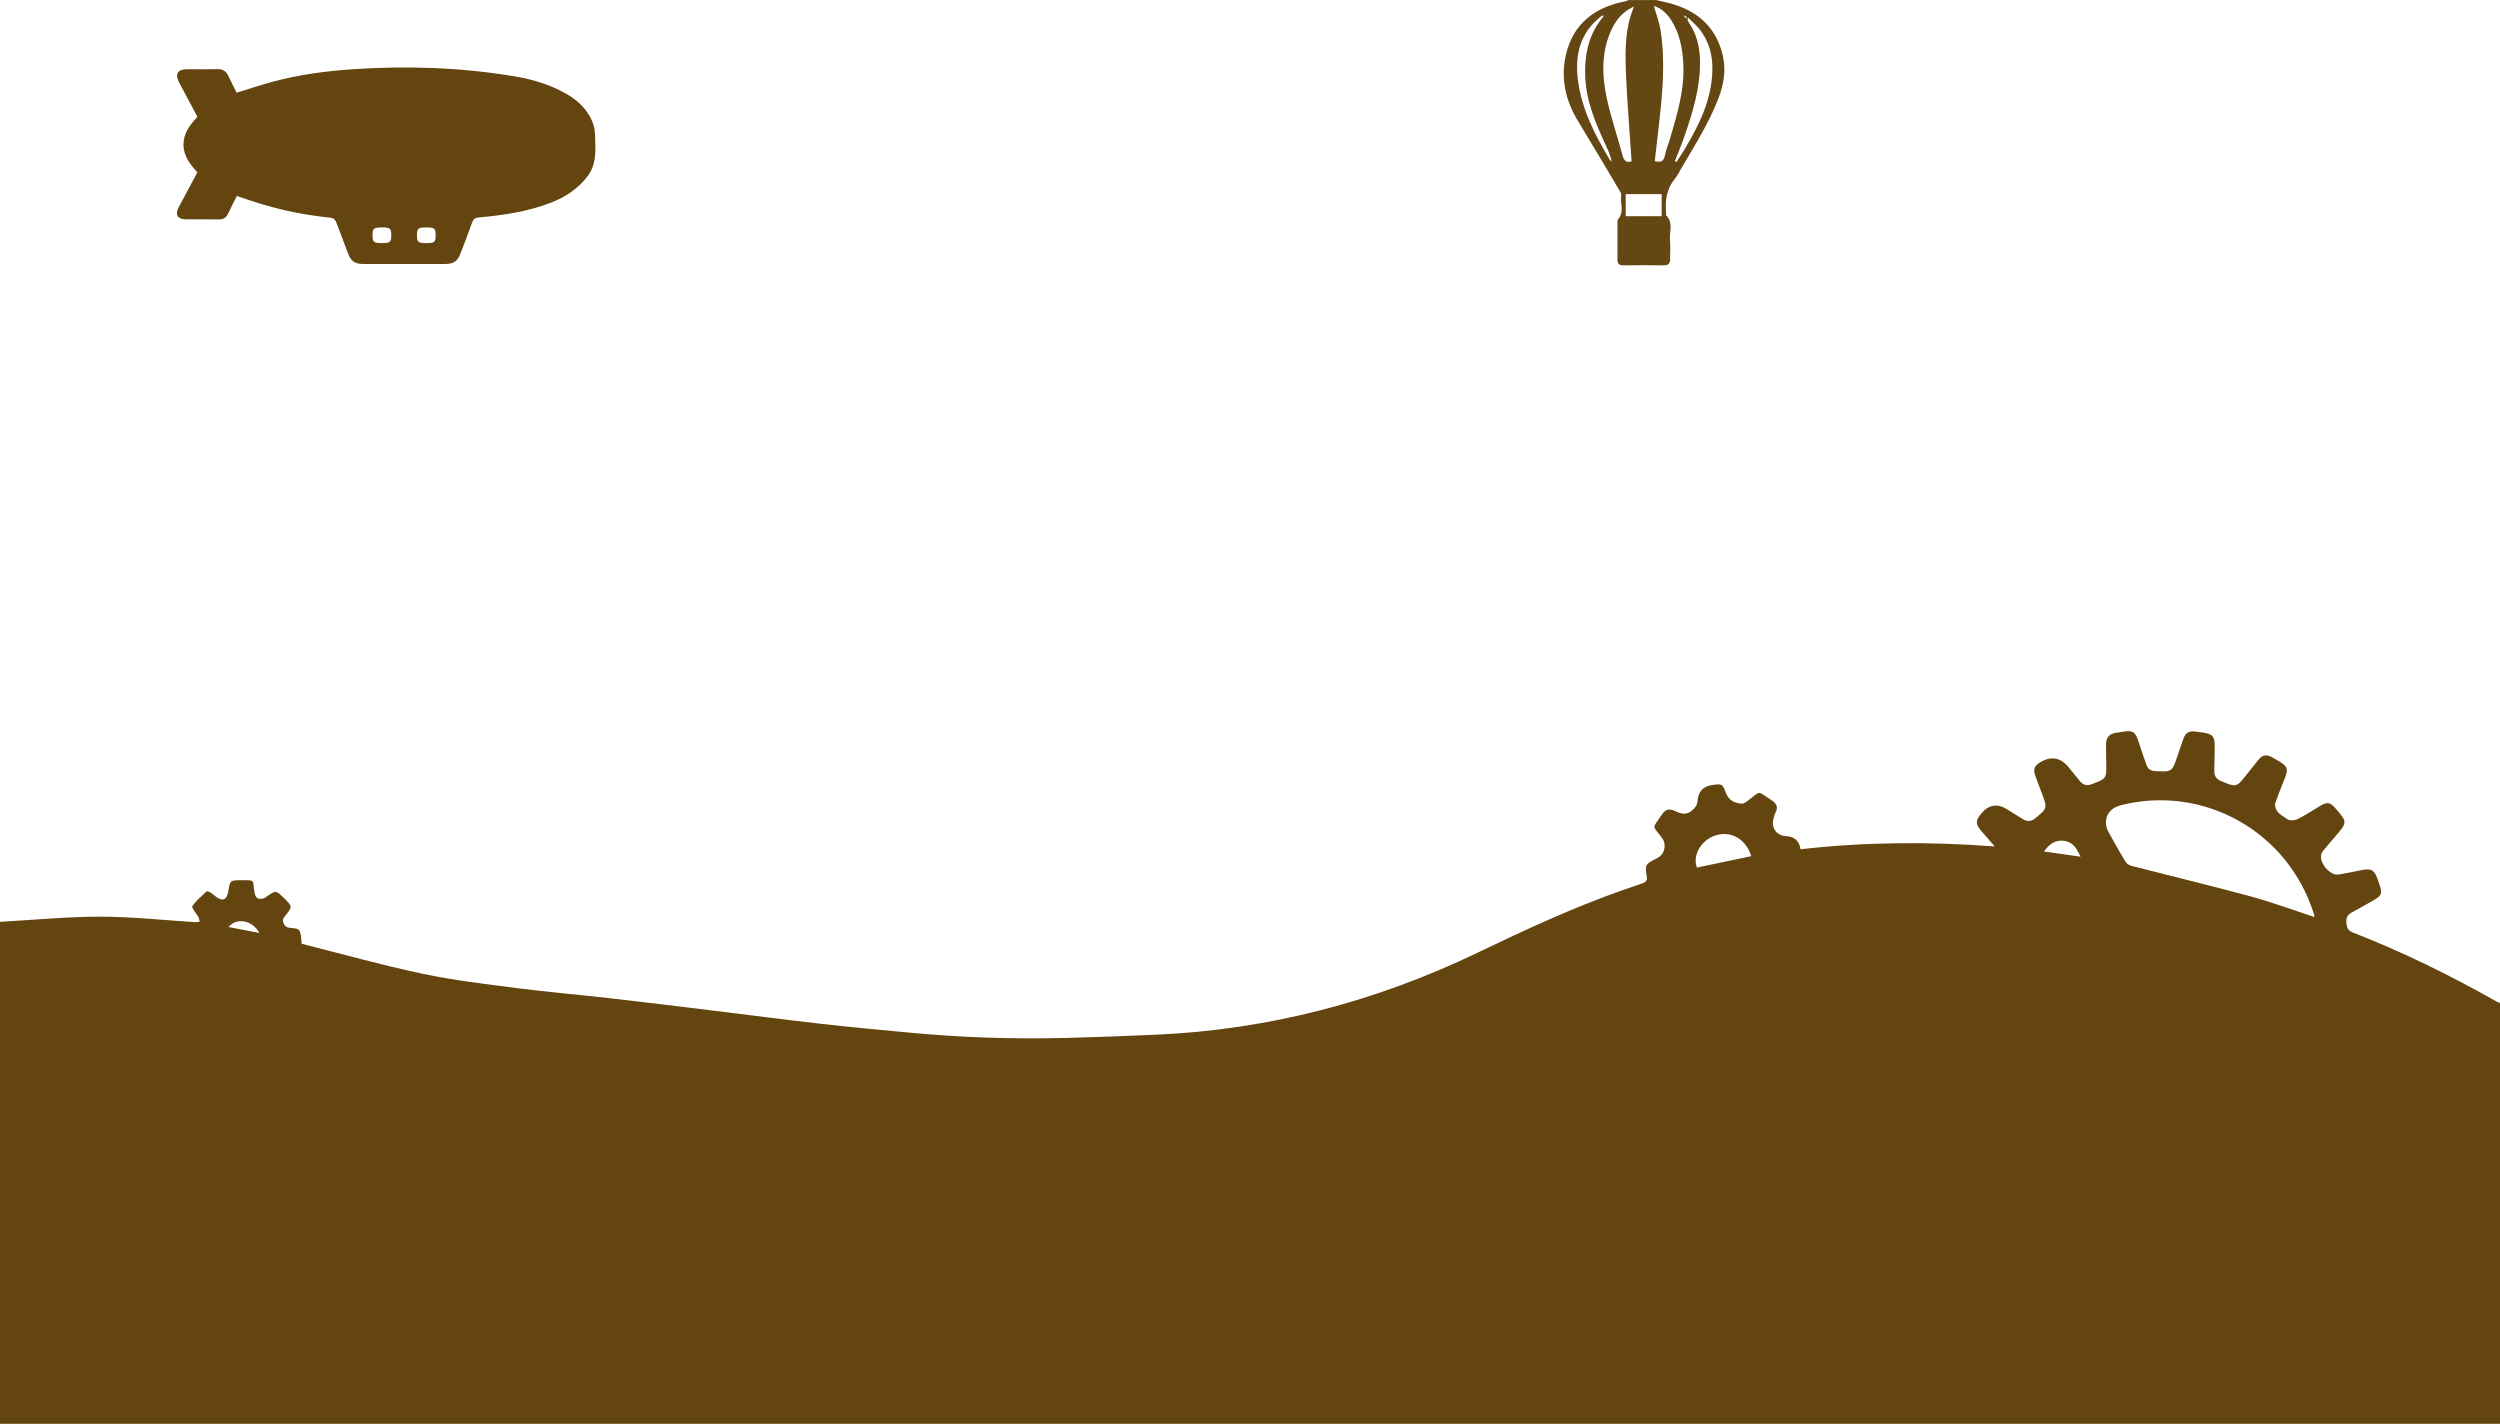
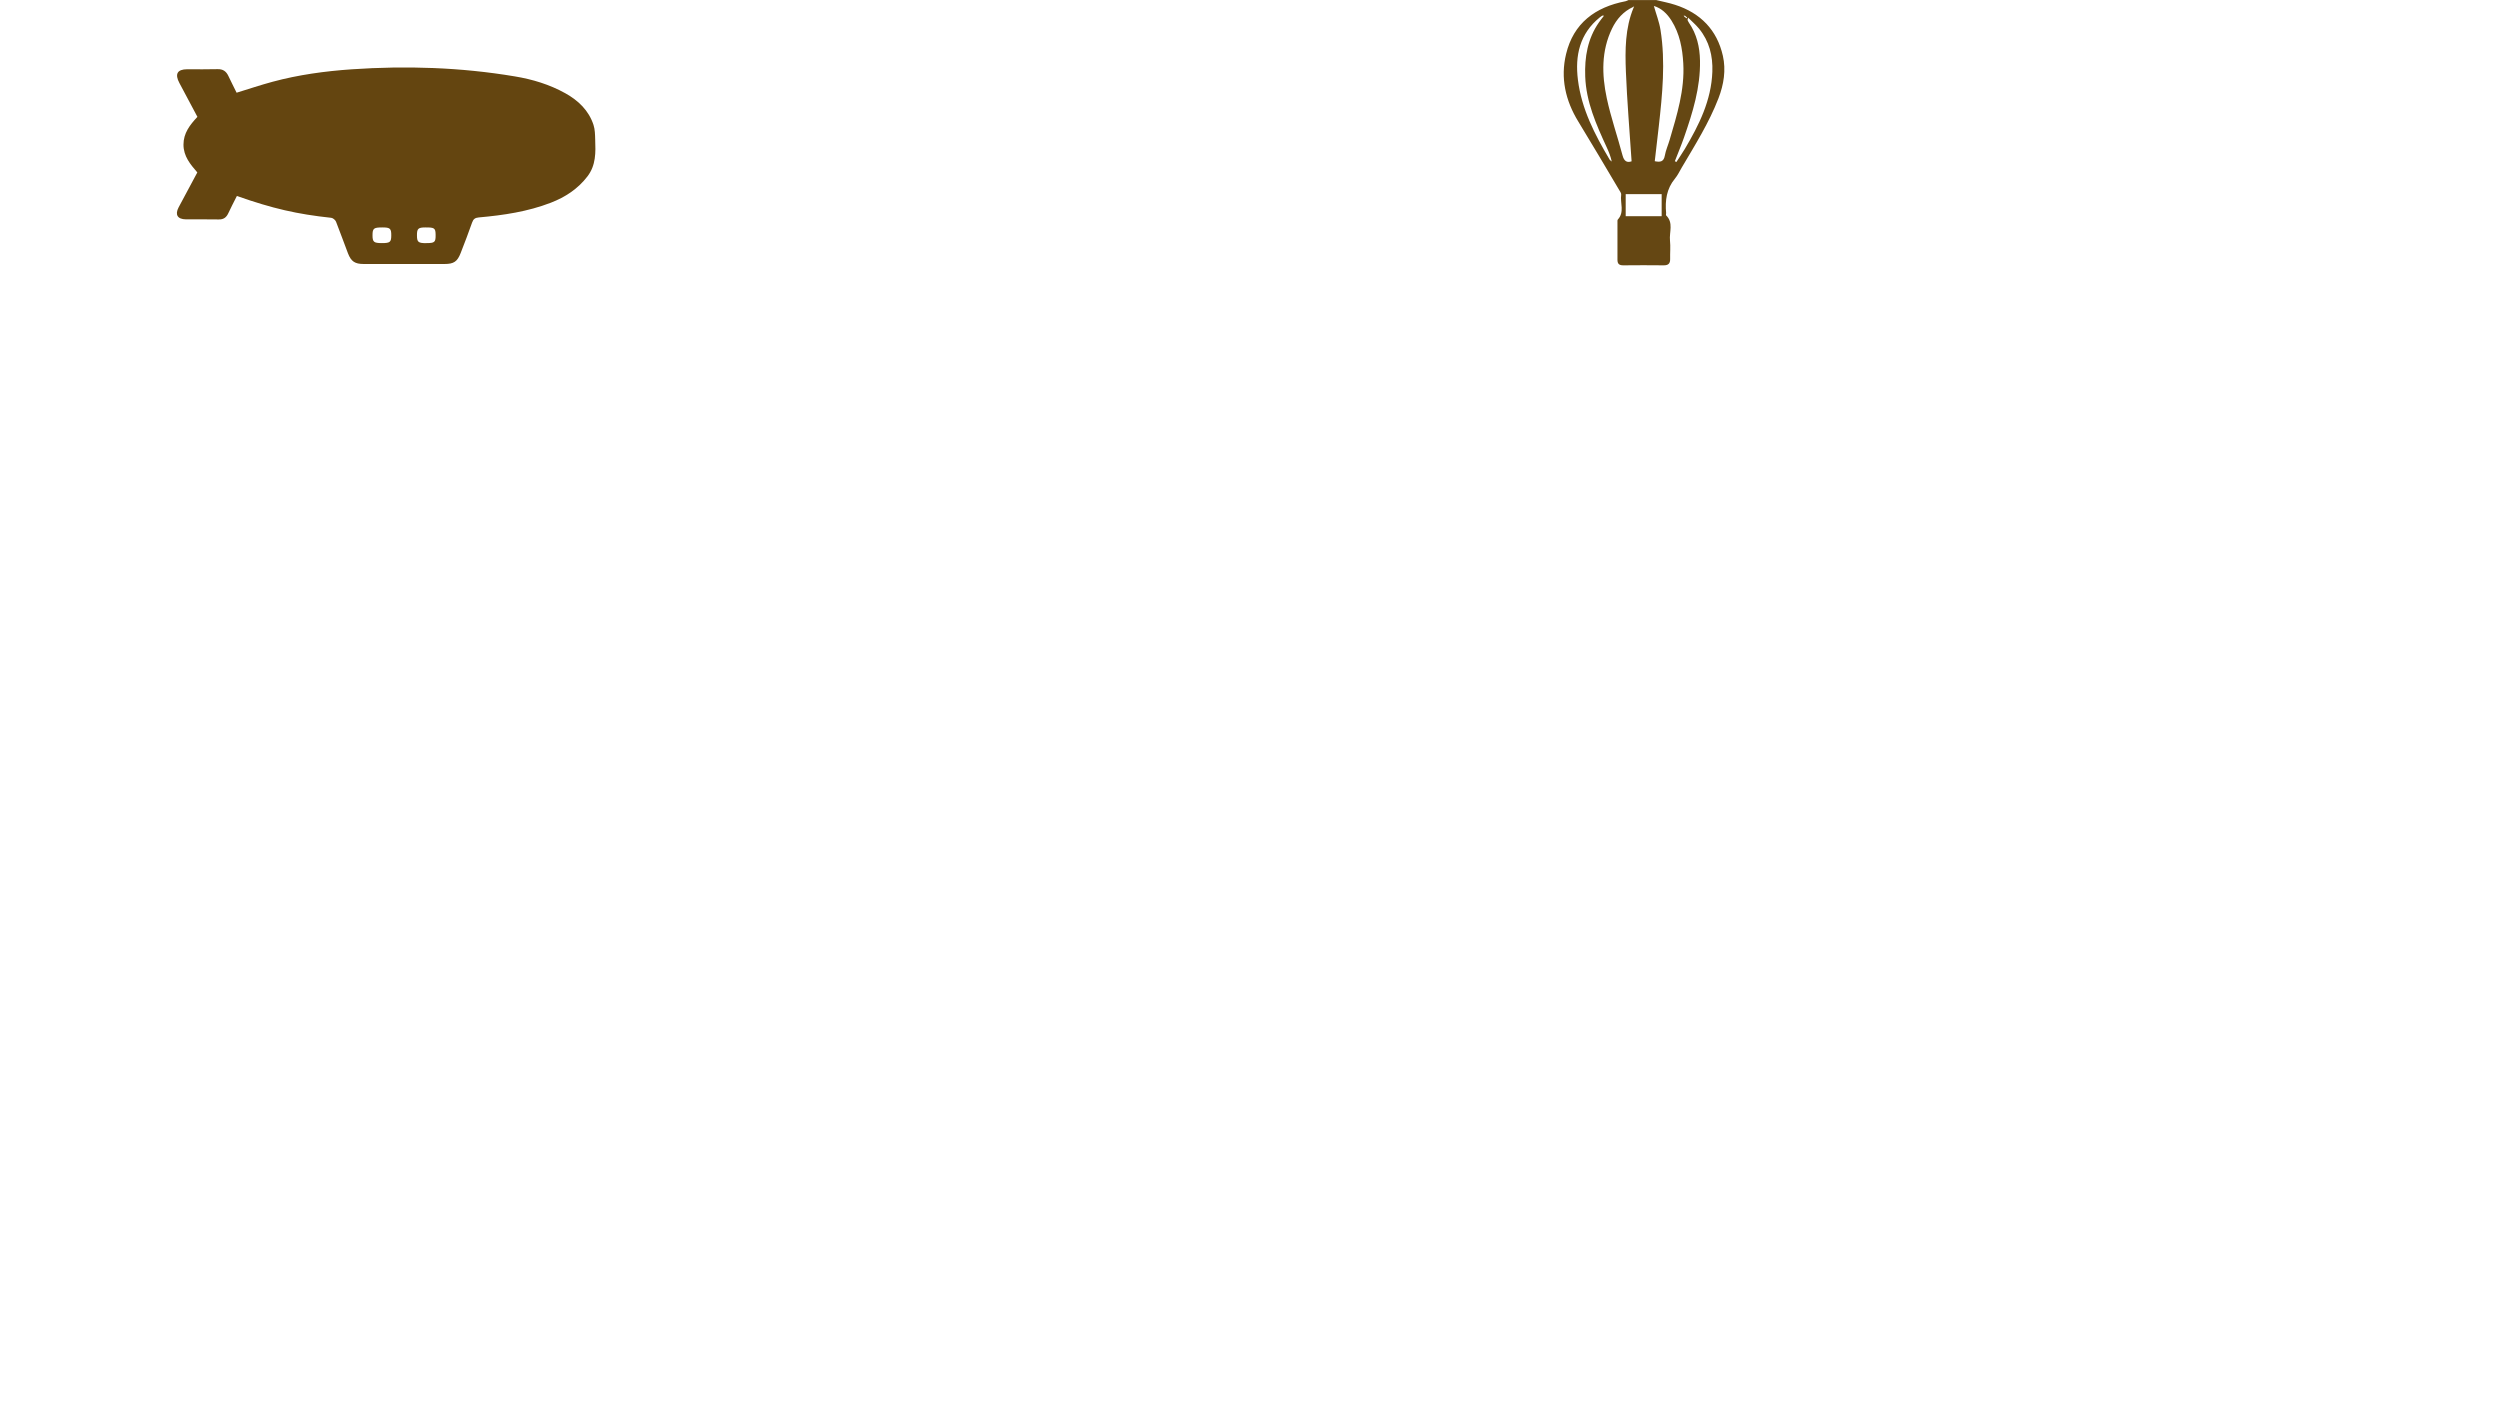
<svg xmlns="http://www.w3.org/2000/svg" id="Layer_1" data-name="Layer 1" viewBox="0 0 504 287.04">
  <defs>
    <style>
      .cls-1 {
        fill: #654713;
      }

      .cls-1, .cls-2, .cls-3 {
        stroke-width: 0px;
      }

      .cls-2 {
        fill: #644510;
      }

      .cls-3 {
        fill: #64450f;
      }
    </style>
  </defs>
-   <path class="cls-3" d="M0,185.84c6.74-.37,13.47-1.04,20.21-1.04,6.41,0,12.83.72,19.24,1.11.27.02.56-.09.83-.14-.08-.28-.15-.57-.24-.85-.02-.07-.1-.12-.14-.19-.41-.7-1.32-1.74-1.13-2.03.76-1.13,1.86-2.04,2.88-2.99.1-.09.51.06.73.19.37.23.7.52,1.05.79,1.4,1.11,2.29.78,2.58-.95.38-2.28.38-2.27,2.59-2.29,3.12-.03,2.24-.02,2.72,2.51.14.72.36,1.14.99,1.23.4.06.91-.05,1.23-.28,2.08-1.48,2.06-1.5,3.81.25,1.6,1.6,1.61,1.61.25,3.35-.39.5-.79.86-.42,1.64.33.7.73.86,1.44.92,1.95.17,1.94.21,2.2,3.2,8.08,2.03,16.17,4.31,24.38,6.04,6.33,1.34,12.79,2.09,19.22,2.92,6.12.79,12.28,1.3,18.42,2,7.2.82,14.4,1.71,21.59,2.59,7.11.87,14.22,1.81,21.34,2.61,5.82.66,11.66,1.19,17.49,1.74,10.55,1.01,21.14,1.34,31.73,1.08,5.99-.15,11.98-.39,17.97-.65,22.82-1,44.44-6.68,65.01-16.58,9.51-4.58,19.09-9.01,29.06-12.53,1.49-.53,3.01-1,4.48-1.57.26-.1.58-.61.53-.88-.44-2.78-.46-2.78,2.07-4.05,1.51-.76,1.94-2.74.95-4.07-2-2.68-2.03-1.68-.12-4.57.76-1.14,1.44-1.45,2.71-.86,1.11.52,2.25.97,3.48-.11.67-.59,1.04-1.11,1.1-1.94q.22-2.81,2.96-3.18c1.89-.25,2.04-.31,2.75,1.57.59,1.57,1.73,2.04,3.13,2.19.42.05.93-.33,1.32-.62,2.8-2.06,1.72-1.99,4.59-.19,1.21.76,1.6,1.52.88,2.79-.15.27-.18.6-.28.9-.61,1.88.49,3.52,2.45,3.67.04,0,.08,0,.12,0q2.46.15,2.85,2.64c12.95-1.48,25.93-1.56,39.14-.57-.96-1.1-1.81-2.09-2.66-3.07-1.24-1.44-1.26-2.09-.08-3.53q2.25-2.74,5.23-.88c1.08.67,2.16,1.36,3.25,2.01.84.5,1.63.44,2.42-.2,2.47-2.03,2.48-2.02,1.33-5.07-.45-1.19-.91-2.36-1.33-3.56-.43-1.23-.16-1.94.94-2.62q3.31-2.05,5.79.95c.76.92,1.51,1.86,2.27,2.79.66.8,1.41,1.01,2.43.62,2.94-1.12,2.95-1.09,2.89-4.26-.02-1.28-.05-2.56-.04-3.84,0-1.27.64-2,1.87-2.23.08-.01.16,0,.24-.02,3.79-.7,3.71-.46,4.84,3,.38,1.17.79,2.33,1.2,3.48.28.79.83,1.19,1.7,1.24,3.44.19,3.44.2,4.56-3.07.4-1.16.78-2.33,1.2-3.48.44-1.2,1.09-1.58,2.39-1.42,3.92.46,4,.57,3.89,4.48-.03,1.16-.06,2.32-.07,3.48-.01.98.41,1.63,1.35,2.02,3.11,1.29,3.11,1.31,5.21-1.36.74-.94,1.48-1.88,2.24-2.81.94-1.16,1.67-1.29,3.01-.54,3.34,1.86,3.33,1.97,1.93,5.34-.44,1.06-.83,2.14-1.23,3.22-.11.3-.26.61-.25.91.01,1.65,1.48,2.19,2.51,2.95.44.33,1.49.24,2.06-.05,1.6-.8,3.09-1.81,4.63-2.72,1.29-.76,1.92-.64,2.91.49,2.49,2.82,2.48,2.9.04,5.72-.79.91-1.57,1.81-2.33,2.73-.2.24-.39.51-.49.8-.57,1.68,1.72,4.45,3.46,4.16,1.56-.26,3.12-.57,4.68-.89,1.87-.39,2.52-.04,3.17,1.75,1.18,3.24,1.18,3.25-1.8,4.91-1.15.64-2.28,1.3-3.44,1.92-.87.46-1.13,1.17-1.02,2.09.1.84.26,1.51,1.24,1.89,10.08,3.93,19.77,8.69,29.18,14.02.17.09.36.14.54.21v84.89H0C0,253.31,0,219.57,0,185.84ZM466.56,184.86c-.02-.25,0-.37-.04-.48-5.15-16.69-22.25-26.33-39.05-22.02-2.57.66-3.66,3.06-2.39,5.38,1.1,2.02,2.24,4.03,3.43,6,.23.38.74.7,1.18.82,8.01,2.06,16.06,3.99,24.04,6.15,4.3,1.17,8.49,2.73,12.82,4.15ZM353.06,172.6c-1.13-3.58-4.26-5.25-7.45-4.1-2.75,1-4.45,4.07-3.5,6.4,3.62-.76,7.25-1.52,10.95-2.3ZM419.44,172.72c-.74-1.59-1.46-2.92-3.24-3.2-1.86-.28-3.07.67-4.14,2.13,2.44.35,4.78.69,7.38,1.06ZM52.28,188.08c-1.4-2.6-4.57-3.17-6.2-1.19,2.04.39,4.04.77,6.2,1.19Z" />
  <path class="cls-1" d="M333.84,0c1.29.32,2.6.56,3.86.97,5.1,1.64,8.45,5.05,9.63,10.28.65,2.87.19,5.77-.88,8.55-1.91,4.96-4.73,9.43-7.41,13.98-.44.75-.82,1.57-1.37,2.23-1.7,2.05-2.01,4.41-1.78,6.94.01.16-.07.39,0,.47,1.54,1.5.6,3.39.78,5.09.13,1.22,0,2.47.03,3.71.02.92-.39,1.28-1.3,1.27-2.72-.03-5.44-.03-8.15,0-.82,0-1.17-.29-1.17-1.11.01-2.52,0-5.03,0-7.55,0-.2-.03-.46.08-.58,1.39-1.5.43-3.32.67-4.98.05-.33-.26-.72-.46-1.06-2.72-4.58-5.41-9.17-8.19-13.71-2.59-4.23-3.62-8.79-2.46-13.6,1.49-6.23,5.88-9.47,11.99-10.65.21-.04.4-.16.59-.24,1.84,0,3.68,0,5.52,0ZM339.72,3.19c-.1-.02-.19-.04-.29-.05.05.08.1.15.15.23.14.11.29.22.43.33.04-.05.08-.1.12-.15-.14-.12-.27-.24-.41-.36ZM329.24,1.4c-1.97.91-3.33,2.45-4.25,4.35-2.19,4.52-2.07,9.3-1.07,14.02.83,3.9,2.16,7.69,3.18,11.55.32,1.22.93,1.52,1.83,1.2-.4-6.08-.91-12.07-1.15-18.07-.17-4.37-.17-8.77,1.56-12.93.04-.08.07-.16.11-.25-.07.04-.15.09-.22.13ZM333.42,1.2c.45,1.61,1.08,3.2,1.34,4.84,1.03,6.49.37,12.97-.35,19.44-.26,2.32-.53,4.65-.81,7.02,1.07.21,1.8.16,2.03-1.13.19-1.08.66-2.11.97-3.17,1.48-5.04,3.05-10.06,2.75-15.41-.17-3.04-.72-6-2.38-8.64-.89-1.41-2.03-2.5-3.55-2.95ZM337.65,32.5c.1.05.2.11.31.16.57-.88,1.17-1.75,1.71-2.65,2.86-4.82,5.33-9.77,5.54-15.54.12-3.21-.62-6.16-2.68-8.69-.63-.77-1.4-1.42-2.21-2.23-.08.35-.13.43-.11.49.08.18.16.36.27.53,1.59,2.31,2.19,4.9,2.24,7.67.1,5.39-1.47,10.44-3.21,15.44-.57,1.63-1.24,3.21-1.86,4.82ZM323.38,3.16c-.25,0-.34-.03-.39,0-.17.11-.33.23-.48.35-4.05,3.29-5.01,7.7-4.4,12.59.73,5.88,3.4,11.03,6.37,16.04.1.17.3.29.45.43-.22-1.04-.6-1.98-1.03-2.9-2.1-4.56-4.14-9.12-4.32-14.26-.14-3.91.48-7.61,2.77-10.9.3-.44.64-.85,1.03-1.36ZM327.74,43.59h7.25v-4.45h-7.25v4.45Z" />
  <path class="cls-2" d="M47.75,39.52c-.6,1.19-1.19,2.31-1.72,3.46-.39.85-.96,1.29-1.95,1.26-2.2-.05-4.4,0-6.6-.02-1.7-.02-2.25-.94-1.47-2.42,1.23-2.33,2.48-4.64,3.77-7.04-1.39-1.61-2.79-3.25-2.79-5.6,0-2.31,1.27-3.96,2.81-5.6-1.2-2.27-2.41-4.55-3.63-6.82-.97-1.81-.44-2.77,1.57-2.78,2.04,0,4.08.04,6.12-.02,1.07-.03,1.73.42,2.17,1.35.54,1.15,1.12,2.28,1.67,3.4,2.47-.76,4.85-1.56,7.26-2.21,5.23-1.41,10.58-2.14,15.96-2.51,11-.75,21.97-.4,32.87,1.43,3.56.59,7,1.63,10.18,3.4,2.62,1.46,4.72,3.46,5.68,6.38.3.92.31,1.95.34,2.94.1,2.6.17,5.18-1.56,7.44-1.94,2.53-4.47,4.18-7.39,5.31-4.67,1.8-9.56,2.52-14.5,2.96-.75.07-1.11.31-1.36,1.02-.72,2.07-1.52,4.12-2.31,6.16-.67,1.73-1.39,2.21-3.24,2.21-5.44,0-10.88,0-16.31,0-1.75,0-2.53-.49-3.17-2.15-.82-2.12-1.57-4.27-2.41-6.38-.14-.34-.61-.74-.96-.78-6.88-.74-11.77-1.85-19.02-4.4ZM77.08,45.85c-1.74,0-1.98.19-1.98,1.58,0,1.36.26,1.57,1.87,1.58,1.66,0,1.9-.19,1.91-1.53.01-1.41-.22-1.63-1.8-1.63ZM85.94,49.01c1.7,0,1.9-.18,1.88-1.66-.01-1.36-.22-1.51-2.04-1.5-1.48,0-1.73.24-1.72,1.6,0,1.36.26,1.57,1.88,1.57Z" />
</svg>